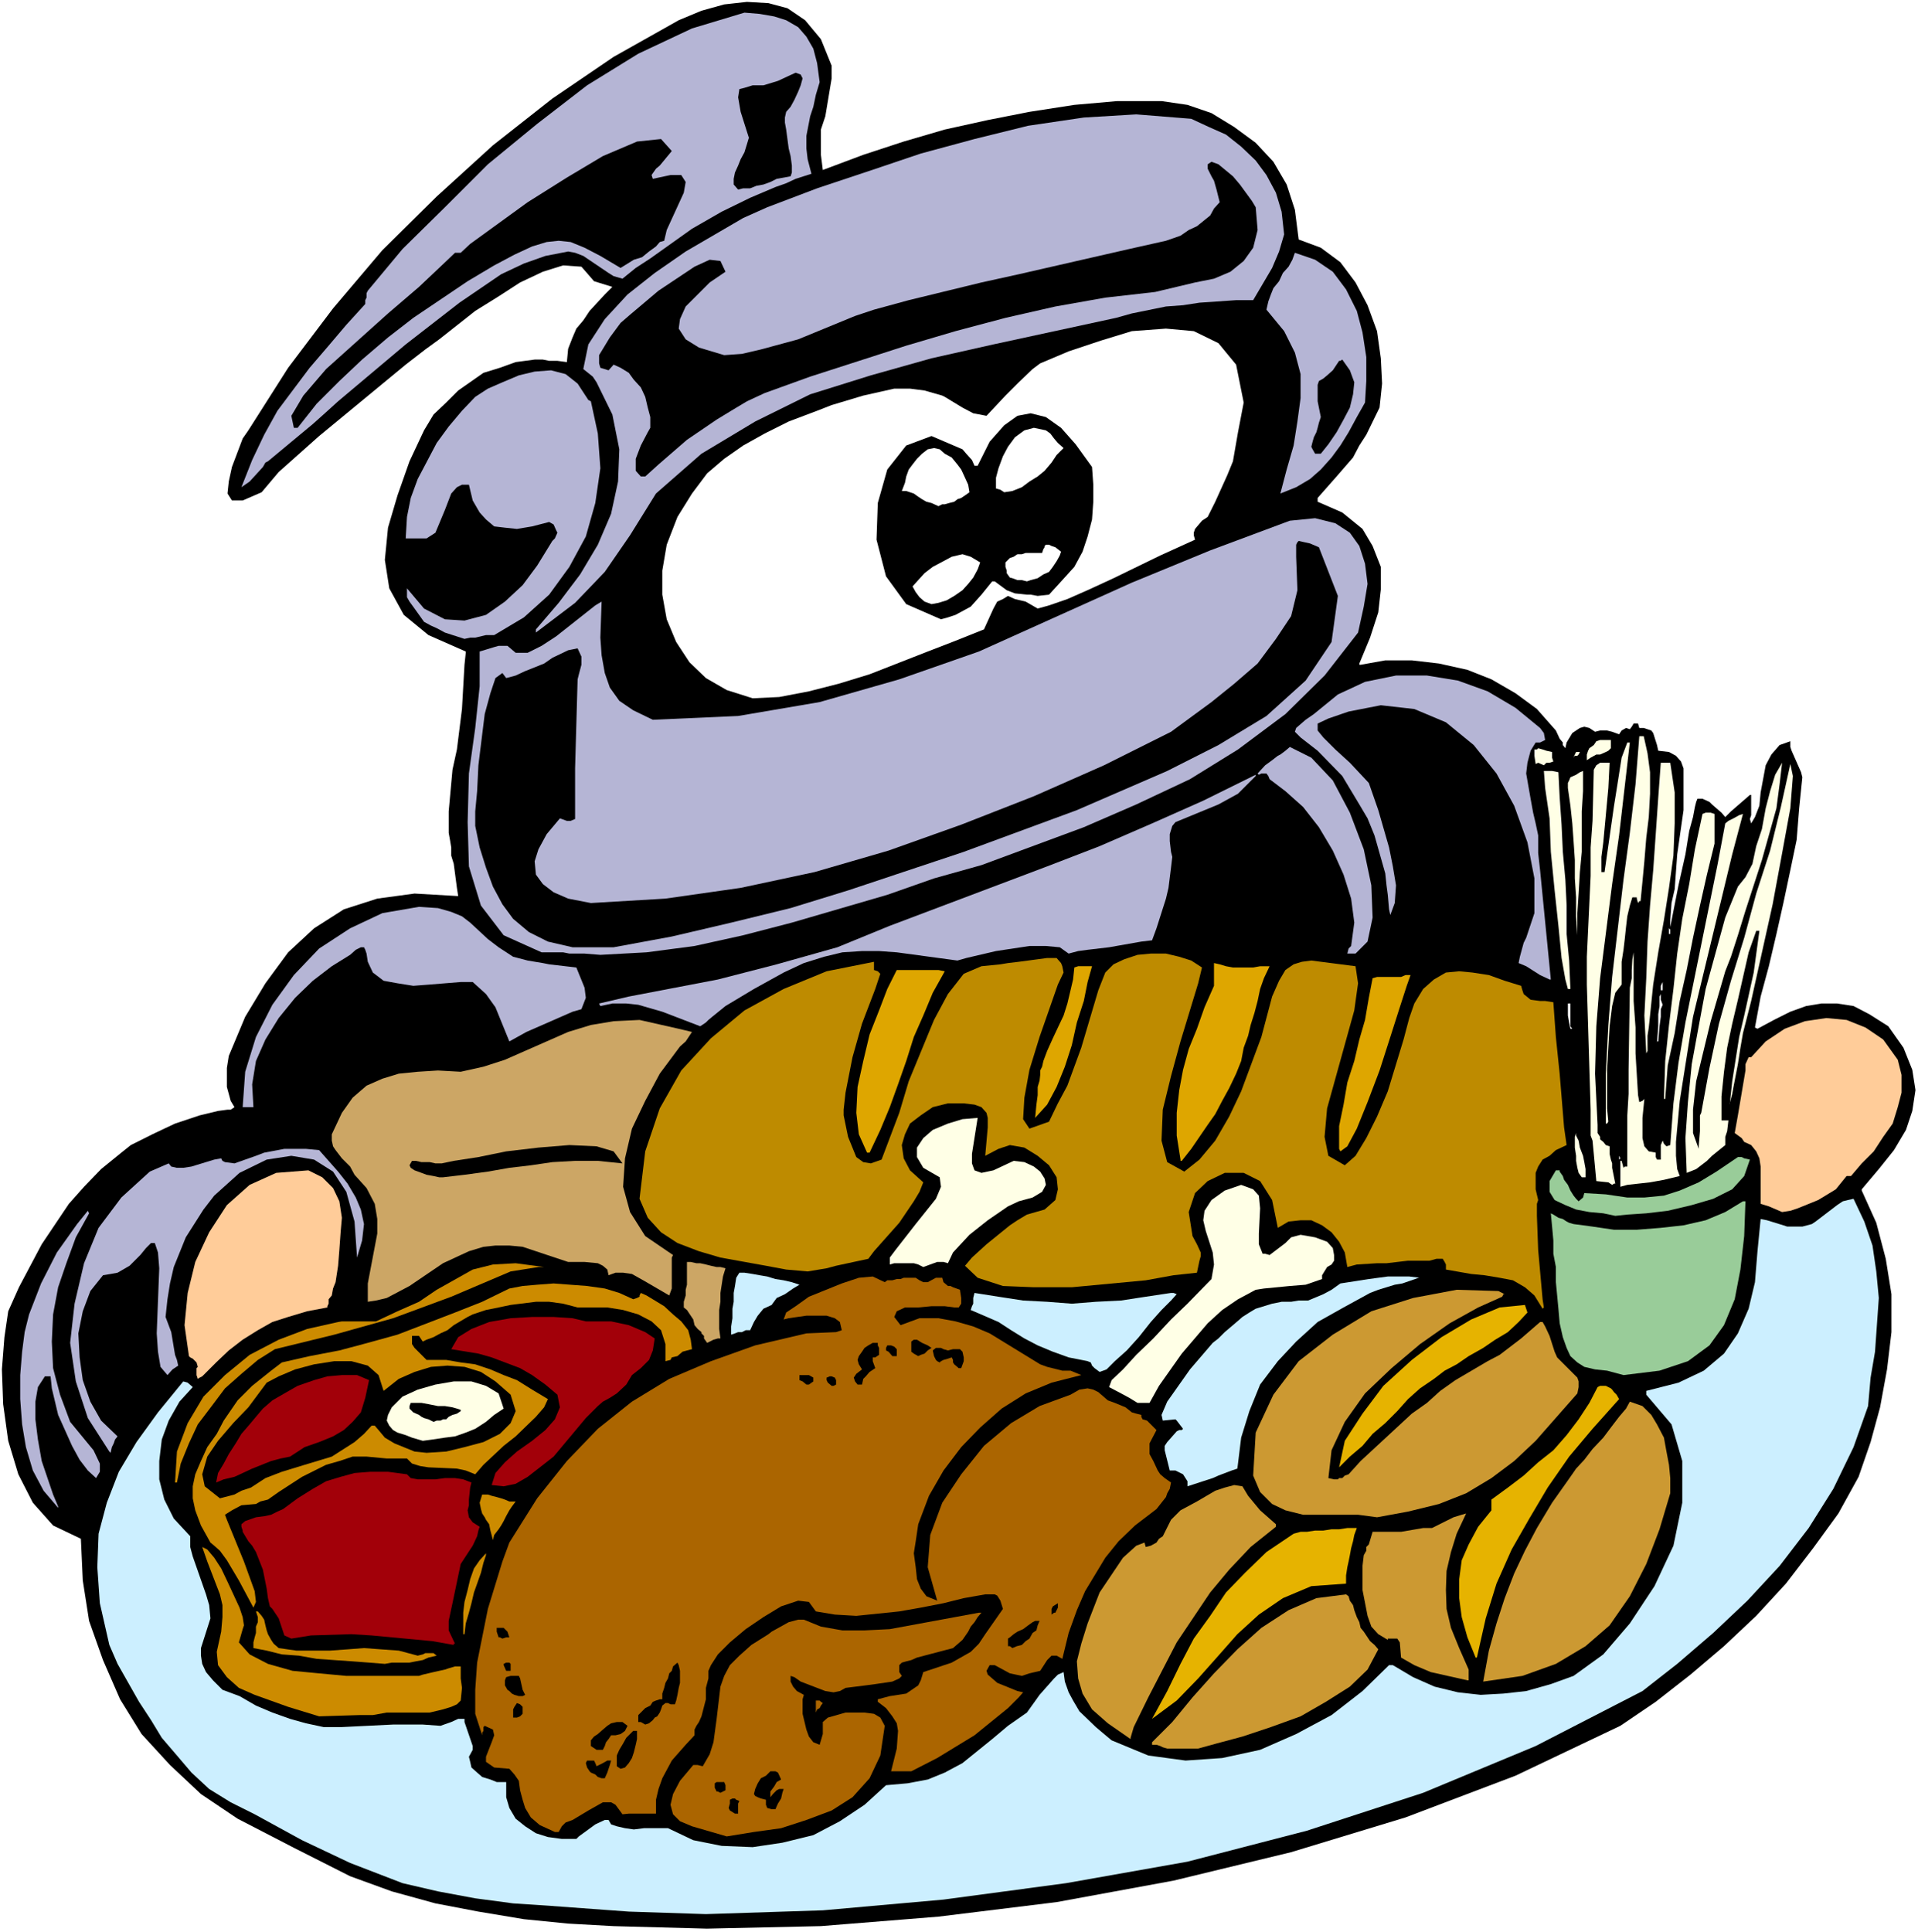
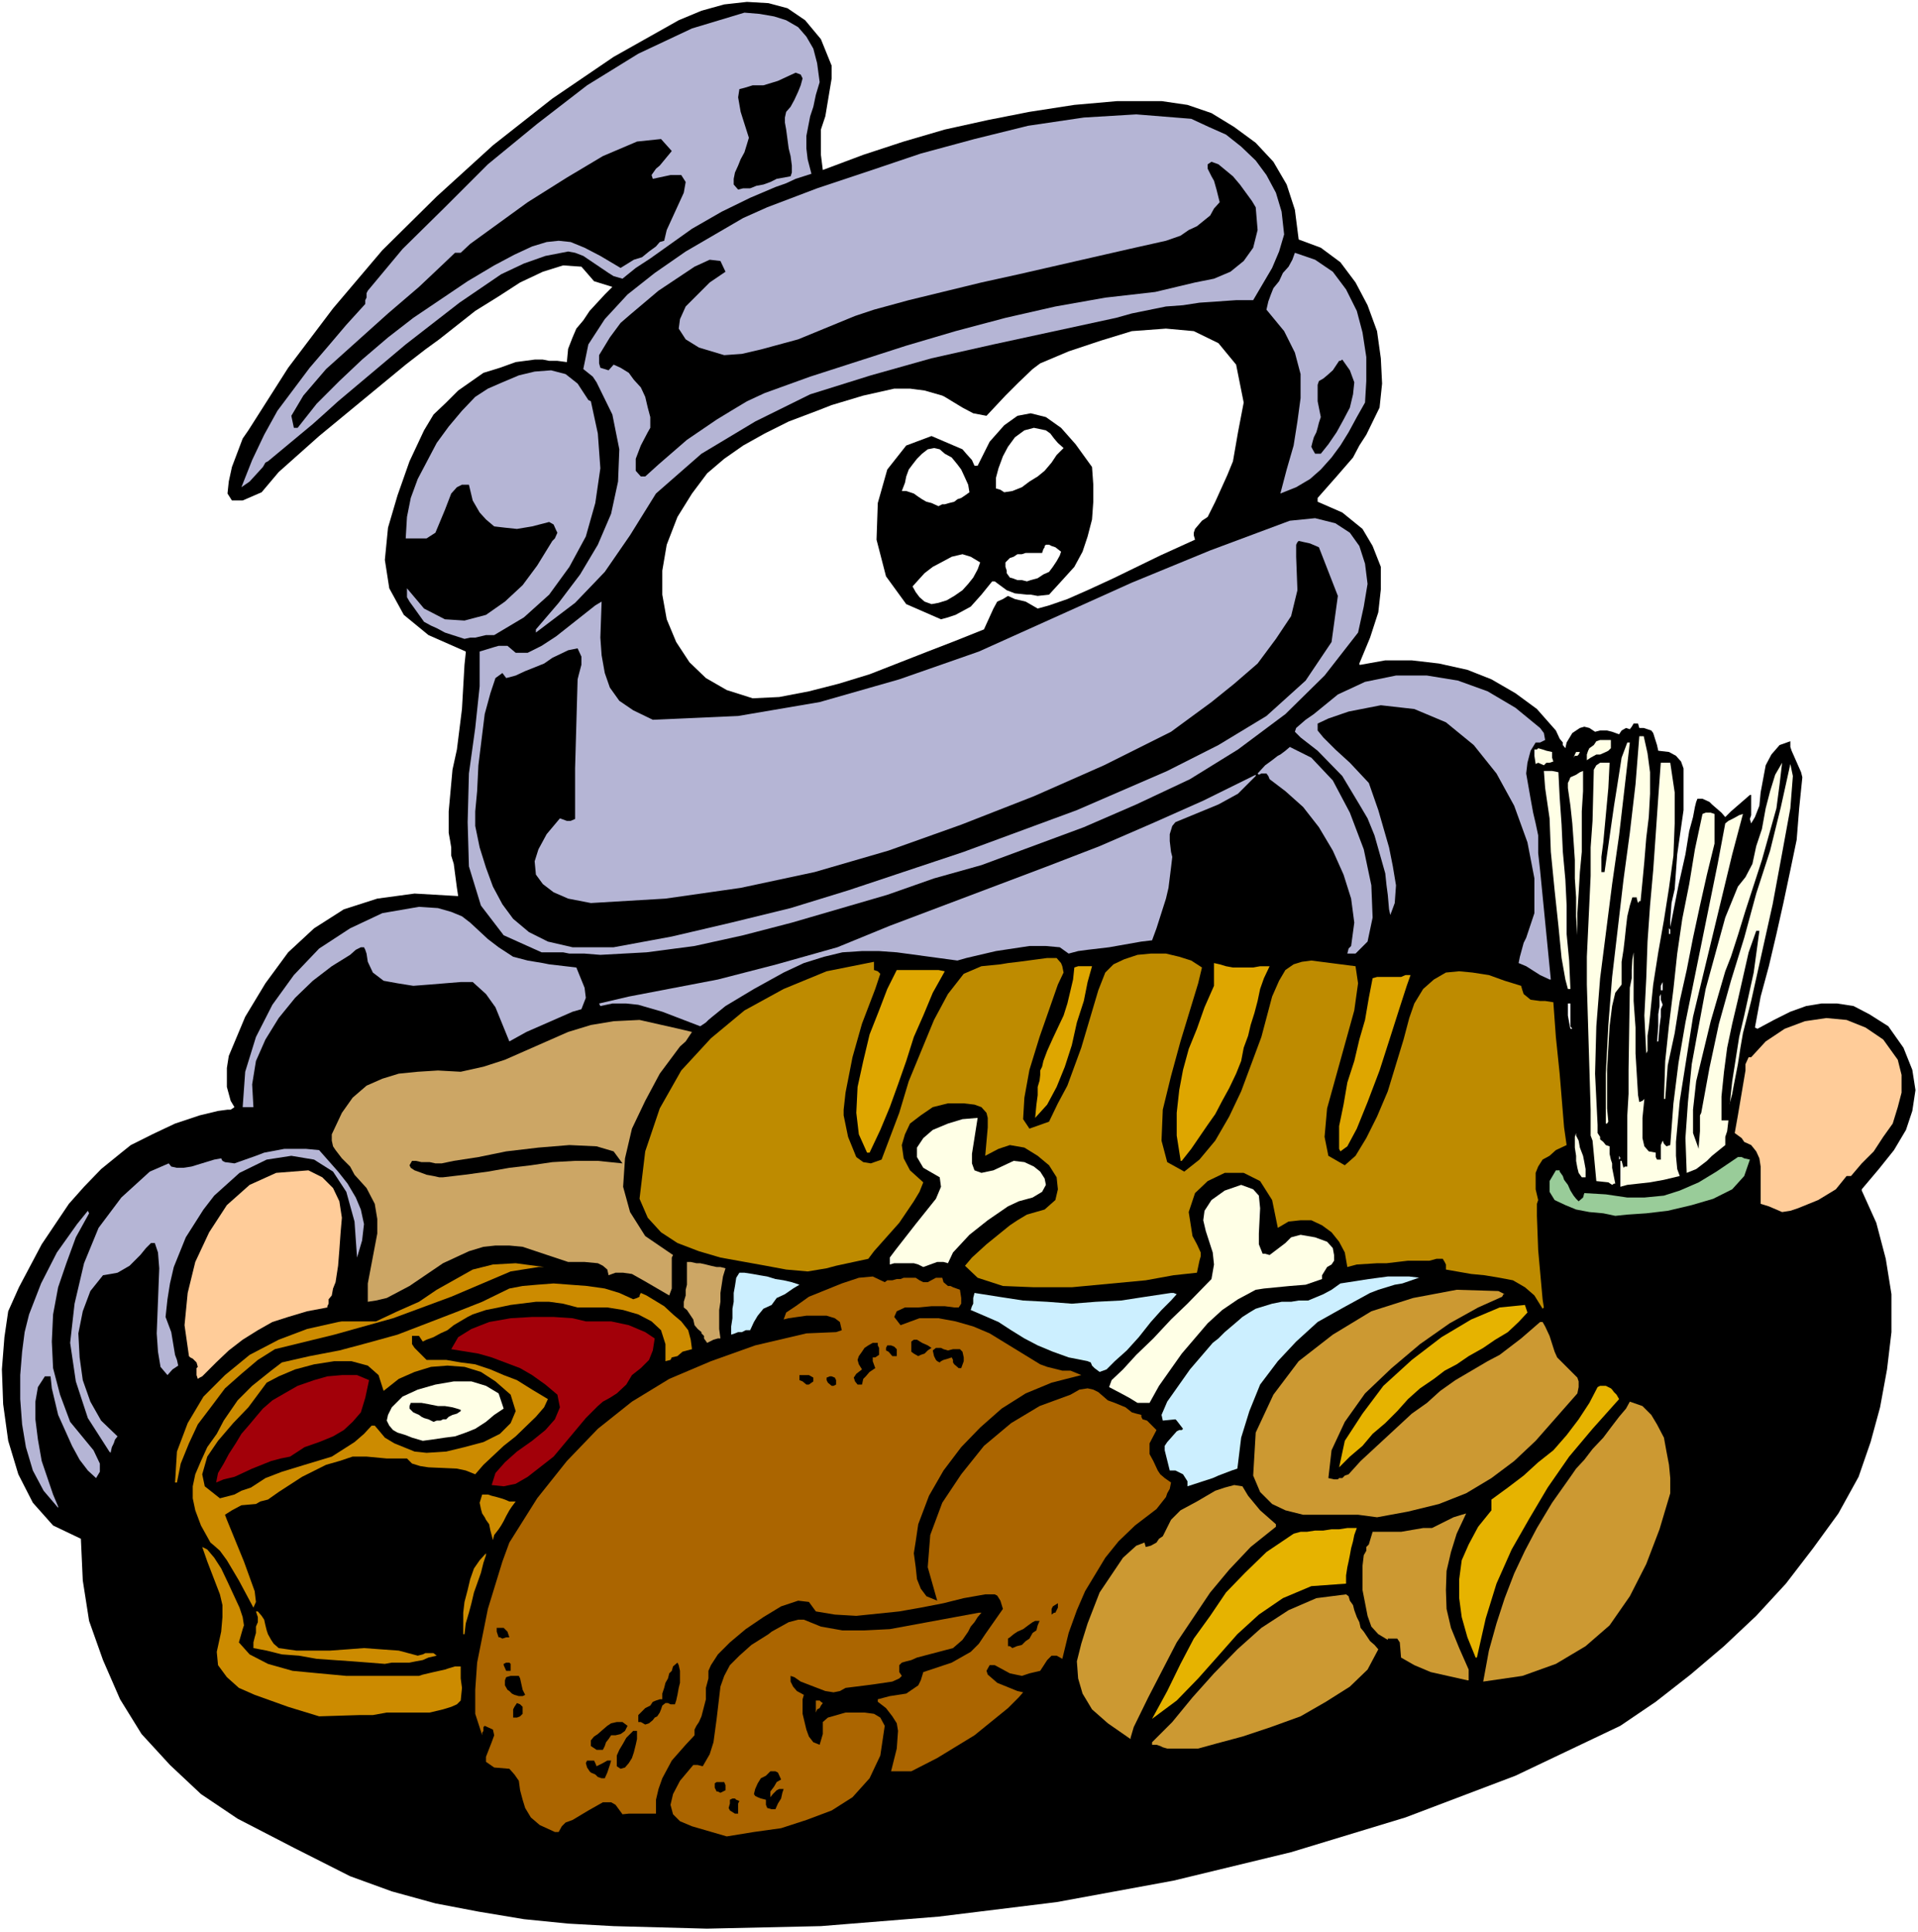
<svg xmlns="http://www.w3.org/2000/svg" fill-rule="evenodd" height="493.941" preserveAspectRatio="none" stroke-linecap="round" viewBox="0 0 3035 3057" width="490.455">
  <style>.brush0{fill:#fff}.pen1{stroke:none}.brush1{fill:#000}.brush2{fill:#ccefff}.brush3{fill:#ab6500}.brush4{fill:#cc9932}.brush5{fill:#e6b300}.brush6{fill:#cc8b00}.brush7{fill:#a20009}.brush8{fill:#b5b5d5}.brush9{fill:#ffffe6}.brush10{fill:#fc9}.brush11{fill:#9c9}.brush12{fill:#cca665}.brush14{fill:#dea600}</style>
  <path class="pen1 brush0" d="M0 3057h3035V0H0v3057z" />
  <path class="pen1 brush1" d="m1119 3052-148-4-72-4-70-7-72-12-68-13-69-19-66-24-89-45-89-46-58-39-49-46-45-49-34-55-27-62-22-62-10-64-3-66-44-21-32-36-23-45-16-53-8-58-2-55 4-51 6-41 17-38 18-34 18-34 43-64 24-27 27-28 32-26 15-12 34-17 19-9 17-8 39-13 29-7 15-2h5l6-4-6-10-6-22v-30l3-19 26-62 32-53 36-49 41-38 47-30 53-17 59-8 69 4-2-13-5-38-4-13v-13l-2-12-2-11v-34l6-66 7-32 8-64 4-70 2-19v-2l-59-26-39-32-23-42-7-45 5-51 15-51 19-54 23-49 15-25 20-19 19-19 40-28 26-8 25-9 30-4h13l10 2h13l15 2 2-21 7-18 6-14 11-13 10-15 24-26 12-12-29-9-13-15-7-8-29-2-32 10-36 17-34 22-37 23-57 45-22 16-31 24-137 113-64 57-27 32-30 13h-17l-7-11 2-19 5-23 17-45 9-13 63-99 71-94 78-92 86-85 89-81 94-74 97-66 103-58 36-15 36-10 36-4 34 2 30 8 28 19 25 30 17 42v20l-10 60-7 21v40l3 24 64-24 64-21 65-19 68-15 66-13 71-11 68-6h70l41 6 38 13 36 22 34 25 28 30 21 36 13 40 6 47 35 13 31 23 24 32 19 36 15 41 6 43 2 40-4 38-21 43-11 17-10 19-26 30-30 34v6l39 17 32 26 16 27 13 33v36l-4 36-13 40-17 41v2h2l39-7h42l43 5 45 10 38 15 38 22 34 25 30 34 6 13 5 6v4l4 5 2-9 9-15 12-8 7-2 8 2 9 6 8-2h11l8 2 11 4 4-6 7-4 6 2 3-4 3-5h7l2 7h7l12 4 3 4 6 19 2 9 17 2 11 6 8 9 4 11v66l-10 70-4 55-5 22-2 27v11l13-66 11-49 6-37 6-22 3-16 2-8 2-5h8l11 5 4 4 15 13 6 7 9-9 30-26h2v32l-2 6 2 7 6-10 7-18 2-21 8-43 9-17 13-15 17-6v9l2 6 15 34 2 8-5 49-4 50-10 48-11 52-11 49-12 51-13 48-9 49 4 2 26-14 26-13 25-9 24-4h25l26 4 25 13 30 19 24 34 14 35 5 32-5 33-10 30-19 32-24 30-27 32v2l23 51 15 57 9 56v60l-7 59-11 60-15 55-19 55-32 58-40 55-43 56-47 51-51 48-53 45-55 43-56 38-166 79-174 66-181 55-186 45-185 34-187 23-186 15-180 4z" />
-   <path class="pen1 brush2" d="m1117 3029-122-4-123-9-60-4-60-8-59-11-56-13-83-32-76-36-75-41-38-19-34-21-28-26-23-27-24-28-17-28-19-29-34-60-13-30-15-66-4-57 2-53 13-49 19-49 28-47 34-47 40-49 7 2 8 7-21 23-17 30-11 30-4 34v29l8 32 15 30 26 28v17l4 15 21 60 5 17 2 21-15 47v12l2 13 6 13 11 13 15 15 27 10 26 15 26 11 28 10 25 7 28 6h29l81-4h47l28 2 17-6 11-5h10v5l13 38v6l-6 11 2 8 2 9 9 8 8 7 13 4 10 4h15v24l5 17 10 17 15 12 17 11 19 6 22 3h23l4-4 26-19 15-7h6l4 7 9 3 13 3 14 2 16-2h38l40 19 45 9 49 2 47-7 49-12 42-22 39-26 34-31 34-3 32-6 27-11 28-15 47-38 25-21 30-21 20-28 23-26 6-6 9-4 2 15 6 17 7 13 10 17 26 25 13 11 12 10 58 24 59 8 58-4 60-13 57-25 56-30 49-38 42-41h6l32 19 34 15 37 9 36 4 36-2 36-4 39-11 36-13 47-34 42-49 39-59 30-64 14-68v-66l-17-58-40-47v-6l51-13 40-19 32-27 22-32 17-39 10-42 4-49 5-51 10 2 26 8 6 2h24l15-4 6-4 34-26 9-6 8-2 9-2 17 36 13 38 6 41 4 42-6 85-7 41-4 45-23 65-32 66-39 62-46 60-51 55-54 51-57 49-55 43-169 87-178 74-184 60-189 49-192 34-194 26-191 17-185 6z" />
  <path class="pen1 brush3" d="m1150 2906-55-16-19-8-11-11-4-15 4-17 11-21 21-25h7l8 2 11-19 6-19 5-37 6-51 6-17 9-17 15-15 19-17 27-17 5-4 27-15 15-4h9l27 11 34 6h35l40-2 141-26h4l-6 7-5 8-6 7-4 8-9 13-15 13-57 15-9 4-8 2-7 2-4 4v11l4 6-4 4-11 5-27 4-15 2-32 4-9 5-10 2-13-2-13-5-26-10-10-7-6-2v9l4 8 6 7 11 6-2 7v23l6 25 4 11 7 9 10 4 5-17v-19l8-7 28-8h30l15 2 10 6 7 13-7 47-17 36-27 30-33 21-40 15-40 13-43 6-43 7z" />
  <path class="pen1 brush3" d="m878 2899-24-11-14-12-9-15-4-13-4-15-2-15-7-10-8-9-24-2-13-9v-8l9-23 4-11-2-9-13-6-2 2v6l-2 3v4l-11-34v-38l3-43 17-85 23-75 11-30 44-70 47-59 49-51 54-43 59-36 66-28 70-25 81-19 47-2 9-3-3-13-8-6-13-4h-32l-28 4-8 2 4-11 15-10 21-15 52-21 27-9 22-2 19 9 4-3h8l7-2h6l5-2h19l6 4 6 3h7l13-7h10l2 7 7 6h4l4 2 11 4 2 13v9l-4 6h-7l-15-2h-21l-21 2h-21l-13 6-4 9 10 13 30-11h30l27 5 28 8 26 11 80 49 11 4 24 6h13l17 7-47 12-41 17-38 24-34 30-30 31-28 37-23 40-17 45-4 27-3 19 3 22 2 19 6 15 9 12 17 7-15-53 4-51 19-51 30-45 36-45 43-36 45-27 49-18 14-8 13-2 9 2 8 4 15 13 11 4 17 7 10 8 7 2 8 2v3l2 4 7 2 8 8 7 7-11 21v17l6 11 7 15 4 6 7 6 10 7-2 10-4 7-2 6-15 19-34 26-26 25-21 26-32 53-13 30-13 36-10 41-9-5h-8l-7 7-11 17-17 4-12 4-19-4-24-13h-8l-5 9 2 6 7 6 8 7 32 13 9 2-7 8-17 17-53 43-59 36-41 21h-32l9-36 2-28-2-12-7-11-10-13-13-10v-4l19-5 13-2 13-2 19-13 4-8 4-13 45-15 30-17 13-13 10-15 28-40-4-13-5-8-4-2h-15l-34 6-32 8-36 7-34 6-68 7-34-2-30-5-11-15-17-2-27 9-28 17-28 19-25 21-19 19-11 17-4 9v12l-4 15v18l-7 27-4 9-4 6-3 6v9l-14 15-22 25-15 28-6 17-4 17v22h-43l-10 1-11-15-7-4h-13l-23 13-25 15-11 4-6 6-5 9h-6z" />
  <path class="pen1 brush1" d="m1163 2870-8-5-2-4 2-7v-6l4-2h4l2 2 5 2-2 4v16h-5zm58-7-7-2-2-5v-8l-8-2-5-2-4-2-2-3 2-8 4-9 5-8 8-4 7-7h8l4 2 5 11-7 4-4 7-6 8v9l4-5 4-4 2-2 4-2h7l-2 6-2 9-5 8-4 9h-6zm-81-26-4-2h-2l-3-6v-7l3-2h12l2 5v8l-4 2-4 2zm-188-23-6-2-4-4-7-3-2-2-4-6-2-7 2-4h11l2 4 2 5 4-2 6-3 7-4h6l-2 7-2 6-2 6-4 9h-5zm30-15-6-4v-17l4-9 6-10 5-9 6-6 5-5h6v13l-2 9-3 12-3 9-5 8-6 7-7 2zm-38-30-6-4-3-2v-9l5-6 6-4 8-7 7-6 6-4 9-2h9l8 6-2 4-2 4-4 3-3 2-8 2h-7l-4 6-4 5-2 6-3 6h-10z" />
  <path class="pen1 brush4" d="m1847 2767-7-2-4-2-6-2h-7v-4l32-32 32-39 34-38 37-38 38-34 43-28 44-19 47-6 4 3 2 7 5 7 2 8 4 11 4 8 2 9 5 6 4 6 6 9 7 6 6 7-17 32-28 27-38 24-40 23-47 17-45 15-41 11-29 8h-49zm-58-15-36-25-25-22-15-25-7-24-2-27 7-28 10-32 19-49 37-55 21-19 13-5 2 7 8-2 9-5 4-6 6-4 13-26 15-15 26-14 29-17 15-5 15-4 13 2 9 15 19 23 25 22v4l-40 32-34 36-30 36-53 79-45 87-23 47-5 17v2z" />
  <path class="pen1 brush1" d="m1021 2729-7-4h-4v-11l11-11 8-4 4-6 5-2 6-2h4v-9l3-9 2-8 4-7 2-8 4-4 2-7 7-6 2 4 2 9v19l-2 8-2 11-2 9-2 6h-7l-4-2h-4l-5 4-2 6-2 5-4 6-4 2-3 4-6 5-6 2z" />
  <path class="pen1 brush5" d="m1823 2720 24-44 21-43 21-40 26-36 25-37 30-31 34-33 43-29 11-3h10l13-2h13l13-2h12l13-2h15l-4 11-2 10-3 11-2 11-2 10-2 9-2 13v13l-55 4-45 19-38 26-34 31-30 34-32 36-34 35-39 29z" />
  <path class="pen1 brush1" d="M818 2718h-6v-13l2-4 4-6 5 2 4 4v11l-4 4-5 2z" />
  <path class="pen1 brush6" d="m505 2716-49-15-53-19-25-11-19-17-14-19-2-21 7-32 2-23v-19l-4-17-20-52-8-23 8 4 11 13 11 17 10 21 19 41 5 15 2 13-2 6-6 21 17 19 29 15 39 11 42 4 43 4h115l6-2 17-4 9-2 9-2 6-2 10-3h9v19l2 15-2 20-6 6-9 4-13 4-21 5h-68l-22 4h-21l-64 2z" />
  <path class="pen1 brush3" d="M1291 2710v-19h6l2 2 3 2-3 4-2 4-4 2-2 5z" />
  <path class="pen1 brush1" d="m821 2684-7-2-4-2-4-4-3-2-4-7v-8l2-5 7-2h13l2 4 2 9 2 9 4 8-4 2h-6z" />
  <path class="pen1 brush4" d="m2322 2659-58-13-26-11-21-12-2-24-4-6h-15v2l-15-9-11-12-6-17-8-41v-38l2-17 4-7v-6l4-4 6-20h45l35-6h14l34-17 13-4 7-2-15 32-9 29-7 30-1 30 1 30 7 30 13 32 15 34v17h-2zm25 2 9-49 12-43 13-40 15-39 17-36 19-36 24-40 29-41 9-13 13-14 13-17 17-18 12-16 13-17 11-13 6-11 20 7 14 14 9 15 11 21 4 22 4 21 2 21v24l-17 57-21 55-26 51-32 46-38 33-47 28-53 19-62 9z" />
  <path class="pen1 brush1" d="m801 2644-4-9v-2l4-2h5l2 2v11h-7z" />
  <path class="pen1 brush6" d="m609 2633-25-2-26-2-29-2-28-2-28-5-27-2-24-6-21-4v-9l2-8 2-7v-10l3-7v-8l-3-9h3l6 7 4 6 2 9 2 8 2 6 5 9 4 6 8 7 28 4h53l28-2 26-2 27 2 28 2 30 8 8-2 4-2h13l5 4-13 3-9 4-11 2-10 2h-28l-11 2z" />
  <path class="pen1 brush5" d="m2335 2623-13-32-9-32-4-30v-30l4-30 11-25 15-28 21-26v-17l26-19 25-19 23-21 24-19 21-24 19-25 17-26 13-25 4-2h9l8 4 2 2 3 4 4 4 4 7-42 47-37 44-34 49-29 49-28 49-24 54-17 55-14 62h-2z" />
  <path class="pen1 brush1" d="m1602 2608-4-3h-3v-12l3-2 6-5 6-4 9-4 8-6 7-5 4-2h7l-3 7-2 8-6 4-5 9-6 4-6 6-8 2-7 3z" />
-   <path class="pen1 brush7" d="m718 2603-34-6-64-6-32-3-32-2-64 2-31 5-11-5-9-27-10-15-4-4-3-13-2-15-6-30-11-28-6-10-6-7-9-15v-2l-2-6v-4l6-5 17-6 15-2 9-2 10-5 9-4 23-17 24-15 21-12 23-7 22-6 25-2h28l30 4 6 6 11 2h28l15-2h16l13 2 13 5-2 8-2 19v9l-2 8 2 11 6 8 11 7-2 6-2 9-7 15-4 6-15 23-13 62-6 28v15l8 17 2 4h-2v2z" />
  <path class="pen1 brush1" d="m795 2593-4-2h-2l-3-9v-6h11l2 2 2 2 2 2 3 9h-5l-6 2z" />
  <path class="pen1 brush6" d="M733 2586v-34l2-17 5-19 4-17 6-17 9-13 10-11v3l-4 12-4 16-6 17-5 14-4 17-4 15-5 17-2 17h-2z" />
  <path class="pen1 brush1" d="M1664 2555v-9l2-4 8-5v7l-4 8h-2l-4 3z" />
  <path class="pen1 brush6" d="m401 2544-23-43-19-32-11-15-9-8-6-5-15-27-9-24-4-19v-19l4-19 9-21 10-22 15-21 11-21 22-32 23-23 30-24 17-13 44-10 47-9 45-12 47-13 91-35 43-17 43-21 21-4 23-2 26-2 53 4 28 4 23 7 22 10 6-2 4-2v-2l2-4 9 4 28 17 14 13 13 11 11 14 4 15 2 15-15 4-8 7-9 2-2 4-8 2v-27l-7-22-15-14-21-11-24-7-25-4h-47l-23-6-22-3h-21l-40 5-19 4-20 4-21 7-8 4-22 13-10 8-11 5-11 6-11 4-6 3-6-9h-11v13l4 6 9 9 10 10h31l23 4 23 3 24 8 21 9 21 8 24 15 25 15-6 13-13 15-32 31-19 15-32 30-13 15-15-6-14-3-45-2-13-2-13-4-8-8h-32l-32-3h-22l-21 7-21 6-38 19-37 24-17 12-12 3-7 4-23 2-15 8-11 7 3 8 27 66 17 47 2 17-4 9zm379-107-4-15-2-10-5-7-2-4-4-6-2-7-2-10 4-13h9l6 2 8 2 7 2 6 2 7 3h10l-6 8-4 6-5 9-4 8-4 7-4 6-7 9-2 8z" />
  <path class="pen1 brush4" d="m2179 2401-30-4h-87l-28-7-21-10-19-19-11-26 4-68 28-60 40-53 54-42 61-37 66-21 69-13 66 2 10 5h-2l-2 4-38 17-45 25-47 33-45 38-42 40-32 45-21 45-5 44 9 2h6l2-2h5l4-4 6-2 19-21 81-75 24-17 21-19 24-17 51-30 19-10 34-26 30-26h4l4 7 7 15 8 25 4 9 13 13 13 13 6 6 2 6v9l-2 10-66 75-34 32-36 27-40 24-43 17-49 12-49 9z" />
  <path class="pen1 brush8" d="m92 2386-23-27-17-32-11-37-6-36-3-40v-38l3-37 4-31 7-28 19-49 25-49 32-45 17-21 2 4-21 38-15 41-13 38-8 43-2 43 2 42 11 42 16 43 37 45 10 21v13l-6 10-13-12-13-17-12-22-22-49-10-42-2-19h-9l-11 17-4 23v28l4 32 6 34 18 53 8 19v2z" />
  <path class="pen1 brush1" d="m348 2371-24-19-4-19 8-28 17-25 24-28 24-25 29-39 19-10 26-11 30-8 32-5h27l26 7 17 15 8 25 24-19 25-11 26-8 26-2 27 2 26 8 23 15 24 21 8 26-8 19-17 17-26 13-30 8-29 7-31 2-19-2-32-13-15-9-10-12-6-7h-5l-12 13-15 13-36 23-43 13-36 11-26 10-23 15-15 5-11 6-23 6z" />
  <path class="pen1 brush7" d="m797 2352-19-2 6-19 15-17 19-17 24-17 21-17 15-17 8-19-4-20-19-16-21-15-19-11-45-17-21-6-43-7 11-19 21-13 28-11 34-6 34-2h34l30 2 21 5h40l28 6 26 11 15 10-3 19-6 15-13 13-14 11-9 15-15 14-11 7-11 6-8 7-19 19-51 61-41 32-19 11-19 4z" />
  <path class="pen1 brush2" d="M1879 2352v-8l-7-11-12-6h-9l-8-32v-7l4-6 15-17 4-2h4l2-2-10-13-2-2-20 2-2-9 9-21 36-51 36-42 9-7 10-10 20-17 8-7 11-7 10-6 13-4 13-4 15-3h15l12-2h15l24-10 13-7 14-10 13-2 32-5 30-4h34l17 2h-2l-26 9-12 2-13 4-13 4-13 5-42 23-41 23-34 31-29 31-28 37-17 42-13 42-6 49-9 3-21 8-9 4-40 13z" />
  <path class="pen1 brush6" d="m277 2346 3-49 17-45 25-42 34-34 39-32 46-24 45-17 49-11 6-1h54l34-16 34-15 28-19 57-32 32-8 36-2 45 6h-9l-44 7-94 40-92 34-93 26-94 23-27 17-26 22-26 23-21 28-22 29-14 30-13 32-6 30h-3z" />
  <path class="pen1 brush7" d="m342 2346 3-15 9-15 8-15 11-17 9-15 13-15 10-12 11-13 15-13 19-11 21-12 26-9 21-6 23-2h24l19 8-6 28-7 23-13 15-14 13-17 10-22 9-23 8-23 15-15 3-15 4-15 6-15 6-15 7-13 6-17 4-12 5z" />
  <path class="pen1 brush5" d="m2119 2322 9-42 28-43 33-44 45-41 47-36 47-28 45-19 40-4 2 6 2 6-14 15-17 16-20 12-19 13-23 13-19 13-19 10-17 13-22 15-19 17-17 19-19 19-20 17-16 19-20 17-17 17z" />
  <path class="pen1 brush1" d="M86 2301v-8 8z" />
  <path class="pen1 brush8" d="m173 2297-34-53-19-58-9-61 7-62 15-64 23-56 36-48 45-41 23-10 7-3 4 5 9 2h10l13-2 36-11 11-2 2 4 4 2 15 2 34-12 13-5 32-6h34l21 2 30 34 15 19 13 22 8 19 5 23-3 26-8 27-4-57-13-47-21-32-30-19-36-6-39 6-43 21-40 36-17 22-28 44-19 47-6 26-4 25-3 28 9 24 6 36 3 8 2 9-9 6-8 9-11-13-4-24-2-29 4-103-2-25-5-15h-6l-8 8-9 11-17 17-19 11-11 2-12 2-20 25-12 32-7 35 2 38 5 36 12 34 17 30 26 25-4 5-2 6-3 6-2 9-2-2z" />
  <path class="pen1 brush9" d="m669 2280-17-5-10-4-13-4-7-4-6-7-4-8 2-9 6-12 17-17 24-11 28-8 29-5h28l23 7 20 12 8 24-15 10-13 11-17 11-15 6-17 6-16 2-20 3-15 2z" />
  <path class="pen1 brush1" d="m686 2250-8-4-7-2-4-2-4-3-9-4-6-6v-4l2-5h17l11 2 15 3h11l12 2 7 2 6 2v2l-6 4-7 2-6 3-4 4h-5l-4 2h-6l-5 2z" />
  <path class="pen1 brush9" d="m1800 2220-13-8-13-7-19-10 4-11 18-17 21-23 27-26 28-30 26-25 38-39 4-23-2-19-11-34-4-17 2-15 11-17 21-15 26-9 19 7 9 10 2 20-2 40v17l6 15h4l7 2 25-19 9-9 15-4 23 4 19 7 9 10 2 11v9l-4 6-7 4-8 13v6l-26 9-25 2-41 4-13 2-28 15-25 17-23 21-41 48-36 51-15 27h-19z" />
  <path class="pen1 brush1" d="m1316 2193-6-5-2-4v-4l5-2h3l5 2 2 4v7l-4 2h-3zm-40-2-6-5-5-2v-8h15l7 4v6l-7 5h-4zm81 0-4-5-2-6 4-6 9-7-5-8-2-7 2-6 5-7 4-6 6-4 7-4h8v4l2 4v11l-6 4h-4v6l4 11-9 6-6 7-4 4-2 9h-7z" />
  <path class="pen1 brush10" d="m313 2182-2-6v-11l2-2-2-7-6-6-4-2-2-2-7-49 5-51 12-49 22-47 28-43 36-32 42-19 51-4 22 11 17 17 10 21 4 26-2 23-2 28-2 25-4 26-4 10-2 11-5 6v7l-2 4v2l-32 6-30 9-25 8-23 13-24 15-22 17-20 19-22 22-4 2-3 2z" />
-   <path class="pen1 brush11" d="m2569 2176-26-7-19-2-17-4-11-7-11-10-6-13-6-17-5-22-2-23-2-21-2-21v-24l-4-21v-21l-2-22-2-21 4 2 8 5 7 2 6 4 4 2 7 2 30 4 34 5h36l38-3 36-4 35-8 31-13 28-17h4l-2 55-6 53-9 47-17 41-23 32-34 25-45 15-57 7z" />
  <path class="pen1 brush2" d="m1740 2171-8-6-4-4-2-5-5-2-30-6-25-9-24-10-21-11-21-13-20-13-23-10-21-9 2-6 2-4v-9l2-8 38 6 39 6 38 2 39 3 38-3 40-2 39-6 40-6h4l5 2-9 10-15 15-17 19-19 24-19 21-19 17-13 13-11 4z" />
  <path class="pen1 brush1" d="m1517 2165-7-6-2-3v-4l-2-4-6 2-7 2-4 2-2 2-4-2-2-2-3-6-2-9 5-4h8l4 2 7 2 8-2h11l4 4 2 9v6l-4 11h-4zm-105-19-6-7-4-2v-4l2-4h6l5 2 2 2 2 2v11h-7zm41 0-7-4-4-3v-16l4-3h5l8 5 9 4 6 4-6 4-5 5-6 2-4 2z" />
  <path class="pen1 brush12" d="m1119 2125-5-7v-4l-4-4v-2l-6-5-5-6-2-9-4-6-6-9-5-4v-9l3-10v-9l2-8v-36h6l9 2h6l9 2 8 2 9 2h6l8 2-4 13-2 13-2 13v14l-2 13v30l2 15h-4l-7 2-6 3-4 2z" />
  <path class="pen1 brush2" d="M1157 2112v-13l2-13v-15l2-11v-14l2-11 2-13 5-8h8l13 2 11 2 12 2 13 4 13 2 13 3 12 4-10 6-13 9-13 6-8 11-13 6-9 11-6 10-6 13h-7l-6 3h-6l-5 2-6 2z" />
  <path class="pen1" style="fill:#be8b00" d="m2441 2071-13-21-15-13-19-11-21-4-24-4-21-2-40-7v-8l-2-4-3-5h-10l-11 3h-34l-17 2-17 2h-15l-32 2-15 4-4-23-9-17-12-15-15-11-17-8h-17l-19 2-17 10-9-44-19-30-26-13h-30l-27 13-20 19-10 30 6 38 7 13 6 13v6l-2 7-4 19-37 4-44 8-117 11h-60l-49-2-40-13-20-19 11-13 23-21 37-30 12-8 15-9 28-8 17-15 4-17-2-19-12-19-18-15-21-13-23-4-18 6-21 11 4-45v-15l-2-8-8-9-11-4-17-2h-25l-24 6-19 13-17 13-8 17-5 17 3 21 10 19 21 19-6 15-9 15-23 34-40 45-9 12-51 11-15 4-30 5-34-3-32-6-72-13-34-10-34-13-26-17-21-23-13-30 9-75 23-68 34-60 47-51 53-44 62-34 68-28 75-15v13l6 2 4 4-8 24-21 55-15 53-11 56-3 27v9l7 34 13 32 11 8 12 2 17-6 28-74 15-50 40-97 22-41 25-32 28-12 30-3 12-2 17-2 15-2 30-4h15l7 8 2 5 2 10-9 19-29 83-16 52-8 44-2 34 10 15 31-11 14-29 15-28 22-60 27-91 11-28 13-13 17-8 21-7 21-2h24l21 5 19 6 17 11-6 25-28 92-15 55-13 53-2 49 9 34 27 15 24-19 25-30 22-38 19-40 32-86 17-64 11-25 10-17 13-9 13-4 15-2 70 9 4 27-6 43-43 155-4 45 6 30 26 15 17-15 17-28 17-34 17-40 25-82 9-34 8-23 14-23 17-15 19-11 21-2 21 2 26 4 25 9 26 8 2 7 2 6 11 9 15 2h8l13 2 4 55 6 58 7 85 4 28-17 8-10 9-11 6-7 11-4 10v26l4 17-2 6v19l2 54 7 78 2 13-2 2z" />
  <path class="pen1 brush1" d="M548 2067v-7l2-6v-4l2-4h4v14l2 7h-10z" />
  <path class="pen1 brush12" d="M582 2060v-29l15-79v-23l-4-24-13-25-19-21-7-13-13-13-10-13-4-6-2-9v-10l16-34 17-24 22-19 25-11 26-8 30-3 32-2 36 2 36-8 34-11 100-44 36-11 36-6 41-2 62 14 21 5-4 6-6 9-9 8-32 43-23 43-21 44-11 47-3 45 11 40 24 38 44 30-2 4v49l-4 11-36-21-23-13-14-2h-12l-11 4-2-9-7-6-8-4-21-2h-26l-51-17-21-7-21-2h-22l-19 2-23 7-41 19-53 36-36 19-17 4-13 2z" />
  <path class="pen1 brush9" d="m1461 2005-8-4-7-2h-31l-7 2v-11l9-12 32-41 32-40 8-19-2-15-26-15-10-17v-15l10-15 15-13 24-10 23-7 24-2-3 19-6 38v15l4 11 11 4 19-4 32-15 17 2 15 7 10 8 7 11 2 10-6 11-15 9-22 6-17 8-32 22-29 23-26 28-8 17-7-2h-10l-22 8z" />
  <path class="pen1 brush11" d="m2556 1924-19-4-22-2-21-4-17-7-17-8-8-13v-17l10-17h6v2l5 7 2 6 6 8 4 9 5 8 4 5 4 4 7-6 2-7 34 2 34 5h27l31-3 25-8 30-13 28-17 34-23h6l4 2 9 2-9 26-19 21-30 15-34 10-38 9-34 4-30 2-19 2z" />
  <path class="pen1 brush10" d="m2820 1918-21-9-13-4v-59l-2-13-5-11-8-10-11-5-4-6-11-8 5-28 12-71v-10l5-11h4l23-25 30-20 32-12 34-5 32 3 30 12 28 19 23 32 6 24v28l-6 23-8 26-15 21-15 23-19 19-17 20h-7l-17 21-28 17-32 13-12 4-13 2z" />
  <path class="pen1 brush9" d="M2564 1878v-41h2l3 11 2-2h4v-81l2-34v-38l2-130 3-15v-13l1-17 2-11v77l3 42v41l4 66 2 11 5-2 3-3-3 30v32l3 13 7 8 11 2v7l2 4h6v-23l3-7 2 5 4 4 6-2 5-66 8-64 11-64 51-251 12-64 5-4 8-4 9-5 6-2-17 64-62 257-21 133-6 65v22l2 21 4 11-25 6-22 4-36 4-11 3zm-13-3-6-4-19-2-4-43-2-21-3-8v-41l-6-198v-44l6-128v-45l3-42 2-81 4-7 6-4h15l-2 40-4 43-4 43-3 23v24h5l15-105 4-25 8-51 9-24h4l-17 147-11 77-19 149-6 76-2 75 4 81v13l4 6v4l5 4 4 5 6 2v12l2 9 2 6v7l5 25h-2l-3 2z" />
  <path class="pen1 brush1" d="M701 1863h-6l-9-2-11-2-8-3-11-4-6-4-2-4 4-7h6l9 2h13l9 2h10l19-4 39-6 44-9 51-6 49-4 43 2 27 8 14 19-39-4h-36l-36 2-34 5-34 4-34 6-37 5-34 4z" />
  <path class="pen1 brush9" d="m2503 1863-5-7-2-8-2-11v-8l-2-13v-17l2-6v4l4 8 2 11 5 13 2 10 2 11v13h-6zm166-7-2-55 4-57 6-60 11-60 11-59 31-113 20-49 12-15 11-21 6-28 9-27 6-33 7-27 8-26 11-19-4 34-5 38-23 82-13 40-13 40-12 39-11 34-9 23-23 79-23 95-5 45v37l9 25v-4l2-24v-25l2-4 13-71 15-70 19-68 21-68 19-70 22-68 17-69 15-68 4 19-4 51-13 71-15 81-34 153-13 51-4 23-4 26-7 36-2 11-4 15v2l4-37 11-70 8-34 15-68 9-66h-5l-12 34-17 75-9 38-8 38-5 38-4 39v38h11l-2 17-3 9v13l-21 17-8 8-17 13-15 6z" />
  <path class="pen1 brush14" d="m1868 1835-6-38v-36l4-36 6-32 9-33 13-32 12-34 15-34v-36l9 2 10 3 11 2h32l11-2h15l-9 19-6 17-4 19-5 19-6 19-4 17-7 19-4 21-8 20-11 23-11 20-11 21-12 17-13 19-13 19-15 19h-2v-2z" />
  <path class="pen1 brush0" d="M2562 1835v-13 7l2 4-2 2z" />
  <path class="pen1 brush14" d="m1372 1824-13-29-4-34 2-41 9-41 10-42 15-38 13-34 15-30h66l10 2-19 34-15 36-15 34-12 38-13 37-13 36-15 36-17 36h-4zm749-2-2-4v-36l7-34 6-35 11-34 8-34 9-31 6-35 6-31 7-2h38l7-3h8l-6 17-11 34-15 47-17 53-19 50-17 42-15 28-11 8z" />
  <path class="pen1 brush9" d="M2541 1778v-79l4-77 6-76 9-77 9-77 10-74 9-77 6-76h7l6 27 4 30v34l-2 37-4 33-3 37-3 32-3 31h-2l-2 3-2-7v-2h-7l-4 13-4 17-2 17-2 19-2 17-3 19v36l-10 13-5 21-4 32-2 34-2 35v61l2 21-2 3h-2z" />
  <path class="pen1 brush14" d="m1638 1769 2-21 2-15v-13l3-10 1-9v-7l3-6 2-9 6-16 9-20 8-17 9-19 6-19 5-21 4-17 2-19 6-2h22l-7 25-6 30-11 34-8 36-11 34-13 32-15 28-19 21z" />
  <path class="pen1 brush0" d="M2616 1754v-12 12z" />
  <path class="pen1 brush8" d="m384 1752 4-56 17-55 26-51 34-47 40-42 49-32 51-24 58-10 30 2 21 6 17 7 13 10 28 26 17 13 23 15 23 6 24 4 10 2 43 5 13 32 2 16-7 18-14 4-73 32-27 15-22-54-15-21-21-19h-19l-49 4-26 2-25-4-22-4-17-13-8-17-2-13-2-6-2-4h-5l-8 4-9 8-29 18-30 23-28 27-26 32-21 34-15 34-6 37 2 36h-17z" />
  <path class="pen1 brush9" d="m2633 1739 2-60 6-57 7-57 6-56 8-55 11-55 9-55 12-56 5-2h8l6 2v47l-12 49-11 49-11 51-10 51-11 49-8 51-11 51-4 53h-2z" />
  <path class="pen1 brush0" d="M2618 1725v-15l2-7-2 7v15z" />
  <path class="pen1 brush1" d="m746 1667 4-4h5l4-5h6l-4 5-4 2-7 2h-4z" />
  <path class="pen1 brush9" d="m2605 1667-3-60 3-59 2-58 4-57 5-56 4-57 4-58 4-55h15l7 47v49l-2 51-7 51-8 51-9 51-8 51-5 49-2 19-2 13v24l-2 4z" />
  <path class="pen1 brush0" d="M2622 1665v-13 13zm0-15 2-26v-19l2-13v-15l2-4v-2 11l3 8-3 7v12l-2 15-2 24h-2v2zm-137-22-2-10-2-11v-19h4v36l3 4h-3z" />
  <path class="pen1 brush8" d="m1108 1624-60-23-38-11-19-2h-22l-19 4-2-4 47-11 141-27 93-24 96-27 83-34 249-94 83-32 83-36 81-36 83-41v2l-28 28-31 17-68 28-5 6-4 13v11l2 17 2 8-2 17-4 32-4 17-15 47-7 19-17 2-51 9-17 2-17 2-15 2-15 4-14-10-22-2h-26l-53 8-47 11-14 4-96-13-28-2h-27l-31 2-29 7-32 10-32 15-47 26-45 27-21 17-6 5-4 4-9 6z" />
  <path class="pen1 brush1" d="m755 1590-5-4 2-2h3l4 4h-2l-2 2zm-141-2v-9h4l2 3-2 2-4 4z" />
  <path class="pen1 brush0" d="M2628 1567v-7l3-6v-6l2-7-2 7v19h-3z" />
  <path class="pen1 brush9" d="m2481 1565-4-15-6-34-5-51-6-56-6-61-2-53-7-48-2-27h13l10 2 2 40 3 43 2 43 4 44 2 41v45l4 42 2 45h-4z" />
  <path class="pen1 brush8" d="m2452 1550-15-7-22-14-12-5 2-10 6-22 4-8 13-39v-55l-11-57-21-58-28-51-36-45-44-36-50-21-53-6-51 10-32 11-17 8v11l9 11 19 19 23 21 30 32 15 43 17 59 6 30 5 30-2 28-7 19-2-9-2-23-2-15-2-19-17-60-11-27-13-22-27-45-39-40-27-21-7-7-2-2 2-6 15-13 13-9 38-31 43-20 49-10h49l49 8 47 17 44 26 39 32 6 8 2 11-8 4h-7l-8 13-5 19-2 17 7 40 4 22 4 17 4 19v28l3 27 17 173h-2z" />
  <path class="pen1 brush0" d="M2635 1529v-7 7z" />
  <path class="pen1 brush8" d="m950 1511-25-2h-24l-10-2h-34l-60-27-36-47-19-62-2-70 2-77 10-72 7-66v-55l23-7 7-2h14l13 11h19l22-11 23-15 62-49 10-6-2 57 2 28 5 28 8 23 15 21 22 15 31 15 135-6 129-22 126-36 126-44 242-109 124-51 126-47 40-4 32 8 23 15 15 21 9 28 4 32-6 36-9 41-53 68-62 61-75 56-76 47-85 40-83 36-162 60-75 21-74 26-151 44-77 20-77 17-76 10-73 4zm1195-2h-13l2-8 4-4 5-37-5-38-12-38-17-38-22-37-25-32-28-25-25-19-2-5-3-4h-8l-4 2-2-2 12-13 11-8 9-7 4-2 8-6 7-6 34 17 34 36 27 51 22 58 12 57 2 51-8 38-19 19z" />
  <path class="pen1 brush1" d="m906 1499-39-9-30-15-25-21-17-23-15-28-11-30-10-32-7-34v-23l3-32 2-41 10-81 9-33 8-24 11-8 6 8 15-4 15-7 30-12 13-9 25-12 15-3 6 13v13l-4 15-2 8-4 141v80l-7 3h-6l-11-4-21 25-13 24-6 19 2 21 11 15 17 13 23 10 36 7 118-7 119-17 117-25 117-34 115-41 115-45 111-49 106-53 64-47 36-29 37-32 29-39 24-36 10-41-2-53v-19l2-4 2-2 18 4 14 6 30 77-10 73-41 61-62 56-76 46-81 41-143 62-179 66-183 61-91 28-94 23-94 22-92 17h-65zm1177-11-2-6-2-7h11l-3 5v8h-4z" />
  <path class="pen1 brush9" d="m2496 1480-2-30v-30l-2-30v-29l-2-30-2-28-3-28-4-28v-8l2-4 2-5 9-4 6-4 5-2v32l-2 32v64l-3 32-2 34-2 31v35z" />
  <path class="pen1 brush0" d="M2641 1480v-11l2 2v7h-2v2z" />
  <path class="pen1 brush1" d="M1874 1377v-6l2-4 3 2 2 2 2 6h-9zm339-62-4-8v-11h2v5l2 2v4l2 6-2 2zm115-61-4-7v-6h4v6l2 7h-2z" />
  <path class="pen1 brush9" d="m2443 1211-9-4-4 2-2-13v-10h4l2-2 7 2 6 2 9 2v9l2 6-6 2h-5l-2 2-2 2zm68-8v-9l2-6 2-4 7-5 4-6 6-2h17v13l-4 4-4 2-9 4h-6l-9 5-6 4zm-21-4 2-5 2-4h6l-2 4-2 2h-4l-2 3z" />
  <path class="pen1 brush1" d="M1057 1118v-2h11-3l-2 2h-6zm-34-2v-7h8l2 2-2 2h-4l-4 3z" />
  <path class="pen1 brush0" d="m1191 1105-41-13-33-19-26-25-21-32-15-36-7-39v-38l7-41 17-44 23-37 24-32 27-23 30-21 34-19 38-19 45-17 23-9 50-15 49-11h25l23 3 28 8 4 2 28 17 17 9 21 4 30-32 11-11 10-10 22-21 12-9 45-19 51-17 49-15 54-4 44 4 39 19 28 34 12 60-9 47-8 46-9 22-19 42-12 24-9 6-11 13-2 6v4l2 7-55 25-74 36-39 18-34 15-29 10-18 5-19-11-17-4-11-5-8 5-9 4-6 11-15 33-45 18-44 17-92 36-49 15-47 12-47 9-42 2z" />
  <path class="pen1 brush8" d="m735 1011-31-10-13-7-9-4-11-6-15-21-8-11-4-7v-14l27 32 33 17 31 2 34-9 30-21 28-26 23-31 24-39 4-4 4-9-2-4-4-9-7-4-27 7-24 4-19-2-17-2-13-11-10-11-11-19-6-25h-11l-8 4-9 10-10 26-15 36-14 9h-33l2-34 6-30 11-30 30-57 19-26 21-25 21-22 20-13 23-10 26-11 25-6 26-2 23 6 19 15 17 26 4 2 11 51 4 55-8 55-15 53-26 48-32 44-40 36-47 28h-13l-17 4h-8l-9 2z" />
  <path class="pen1 brush8" d="M848 1001v-5l36-42 34-45 28-47 21-49 11-51 2-51-11-55-25-51-6-9-15-12 8-39 26-40 36-39 43-34 49-34 91-53 38-17 79-30 81-27 83-28 85-23 85-21 88-13 83-5 87 7 28 13 27 12 24 19 23 22 17 23 15 28 9 30 4 36-8 27-11 26-30 51h-27l-58 4-26 4-27 2-54 11-25 7-194 42-98 22-96 27-96 30-87 43-85 51-72 63-41 66-40 58-22 23-25 26-62 47z" />
  <path class="pen1 brush1" d="m1489 980-55-24-32-44-15-58 2-58 15-53 30-38 40-15 49 21 6 7 9 10 4 9h5l19-38 23-26 21-15 21-4 24 6 24 17 23 26 26 36 2 28v27l-2 28-7 27-8 24-13 24-19 21-21 23-18 2-11-2h-6l-19-2-13-5-19-14h-4l-17 21-17 19-24 13-12 4-11 3z" />
  <path class="pen1 brush0" d="m1474 956-11-4-8-7-6-8-5-9 9-10 10-11 13-10 17-9 13-7 17-4 13 4 15 9-4 11-7 13-8 10-9 10-13 9-12 7-13 4-11 2zm151-36-8-2h-7l-8-3-4-1-5-7v-4l-2-6v-7l7-7 6-2 6-4h7l6-2h26l2-6 2-3v-2l2-2h5l4 2 6 2 9 7-2 6-5 9-6 9-6 8-9 4-9 6-11 3-6 2z" />
  <path class="pen1 brush1" d="M656 892v-9l2-6 3-2h2v2l-2 4-3 7-2 4zm360-17v-6l5-7v13h-5zm433-62-3-2v-2h3l6 4h-6zm104-8v-4l4-7 4-2h2l9 4h-9l-2 5-4 2-4 2zm-134 0 2-4v-5h4v7l-6 2z" />
  <path class="pen1 brush0" d="m1485 801-11-5-8-2-7-4-6-4-7-5-6-2-6-2h-7l5-13 2-10 4-11 6-8 7-9 8-8 9-7 10-2 9 2 8 7 11 6 9 11 6 8 6 13 5 11 2 12-7 5-6 4-6 2-5 4-8 2-7 2h-4l-6 3z" />
  <path class="pen1 brush8" d="m2026 781 10-38 11-38 6-38 5-37v-38l-9-34-17-34-28-34 3-13 4-11 4-10 9-11 6-13 9-10 6-11 4-11 32 11 28 19 21 28 17 34 9 34 6 39v38l-2 34-13 23-13 24-13 21-14 19-17 19-17 15-22 13-25 10z" />
  <path class="pen1 brush0" d="m1589 779-6-4-7-2v-17l4-15 7-19 8-15 11-15 15-11 15-4 19 4 7 5 6 8 6 7 9 8-11 11-8 12-11 13-11 9-13 8-12 9-15 6-13 2z" />
  <path class="pen1 brush8" d="m382 771 17-43 19-40 21-38 51-68 30-35 28-33 30-33v-6l2-4v-7l2-4 55-66 67-66 68-68 78-64 79-61 81-50 85-40 83-25 24 2 23 4 19 6 19 11 13 15 11 19 6 23 4 30-6 20-4 19-5 15-6 31v20l2 17 6 23-25 8-15 7-17 6-40 17-45 22-47 27-66 47-23 15-21 17-14-4-8-5-40-27-13-5-11-2-36 7-34 12-36 17-66 45-85 66-107 90-21 19-19 17-71 59-4 2-4 7-21 23-13 9z" />
  <path class="pen1 brush1" d="m1014 754-8-9v-19l8-21 11-21 4-7v-17l-4-15-4-17-7-15-11-12-8-11-13-8-11-5-8 9-13-4-2-7v-13l17-28 17-23 15-13 45-38 57-38 24-11 17 2 8 17-25 17-38 38-9 20-2 15 11 17 21 13 40 12 28-2 30-7 59-16 90-37 30-10 55-15 115-28 59-13 175-40 58-13 23-8 13-9 13-6 21-17 6-11 9-10-5-20-4-14-4-7-6-12v-7l6-4 11 4 23 19 11 13 19 26 6 10 3 36-7 28-15 21-21 17-26 11-30 6-63 15-79 9-79 14-79 18-79 21-78 23-152 49-72 26-28 13-25 15-23 14-47 32-45 39-21 19h-7zm1067-36-4-7-2-4 2-8 2-7 4-8 2-7 2-8 3-9-5-25v-26l2-6 7-4 6-5 9-8 10-15h2l3-2 12 17 7 19-2 19-5 21-10 19-11 20-13 19-12 15h-9zM465 677l-4-19 19-32 36-42 98-88 49-42 36-34 21-20h9l15-14 91-66 62-39 57-34 54-23 38-4 17 19-19 23-6 5-7 10 2 6 28-6h17l7 11-3 17-27 59-4 17-7 2-6 7-11 8-11 9-13 4-21 13-32-19-25-13-22-9-19-2-19 2-23 7-28 13-32 17-42 25-86 58-40 31-41 35-36 34-36 36-30 38h-6z" />
  <path class="pen1 brush1" d="M2107 652v-9h2l4 2v3l-2 4h-4zm-98-126-7-4-2-5h4l5 3 2 6h-2zm-841-226-7-8v-9l2-10 5-11 4-10 6-11 4-13 3-10-13-41-4-23 2-13 8-2 13-4h17l23-7 28-13 8 3 3 6-3 11-4 10-6 13-6 11-7 8-2 9v8l2 11 2 15 2 15 3 12 2 15v11l-2 6-11 2-11 2-10 5-11 4-11 2-10 4h-11l-8 2z" />
</svg>